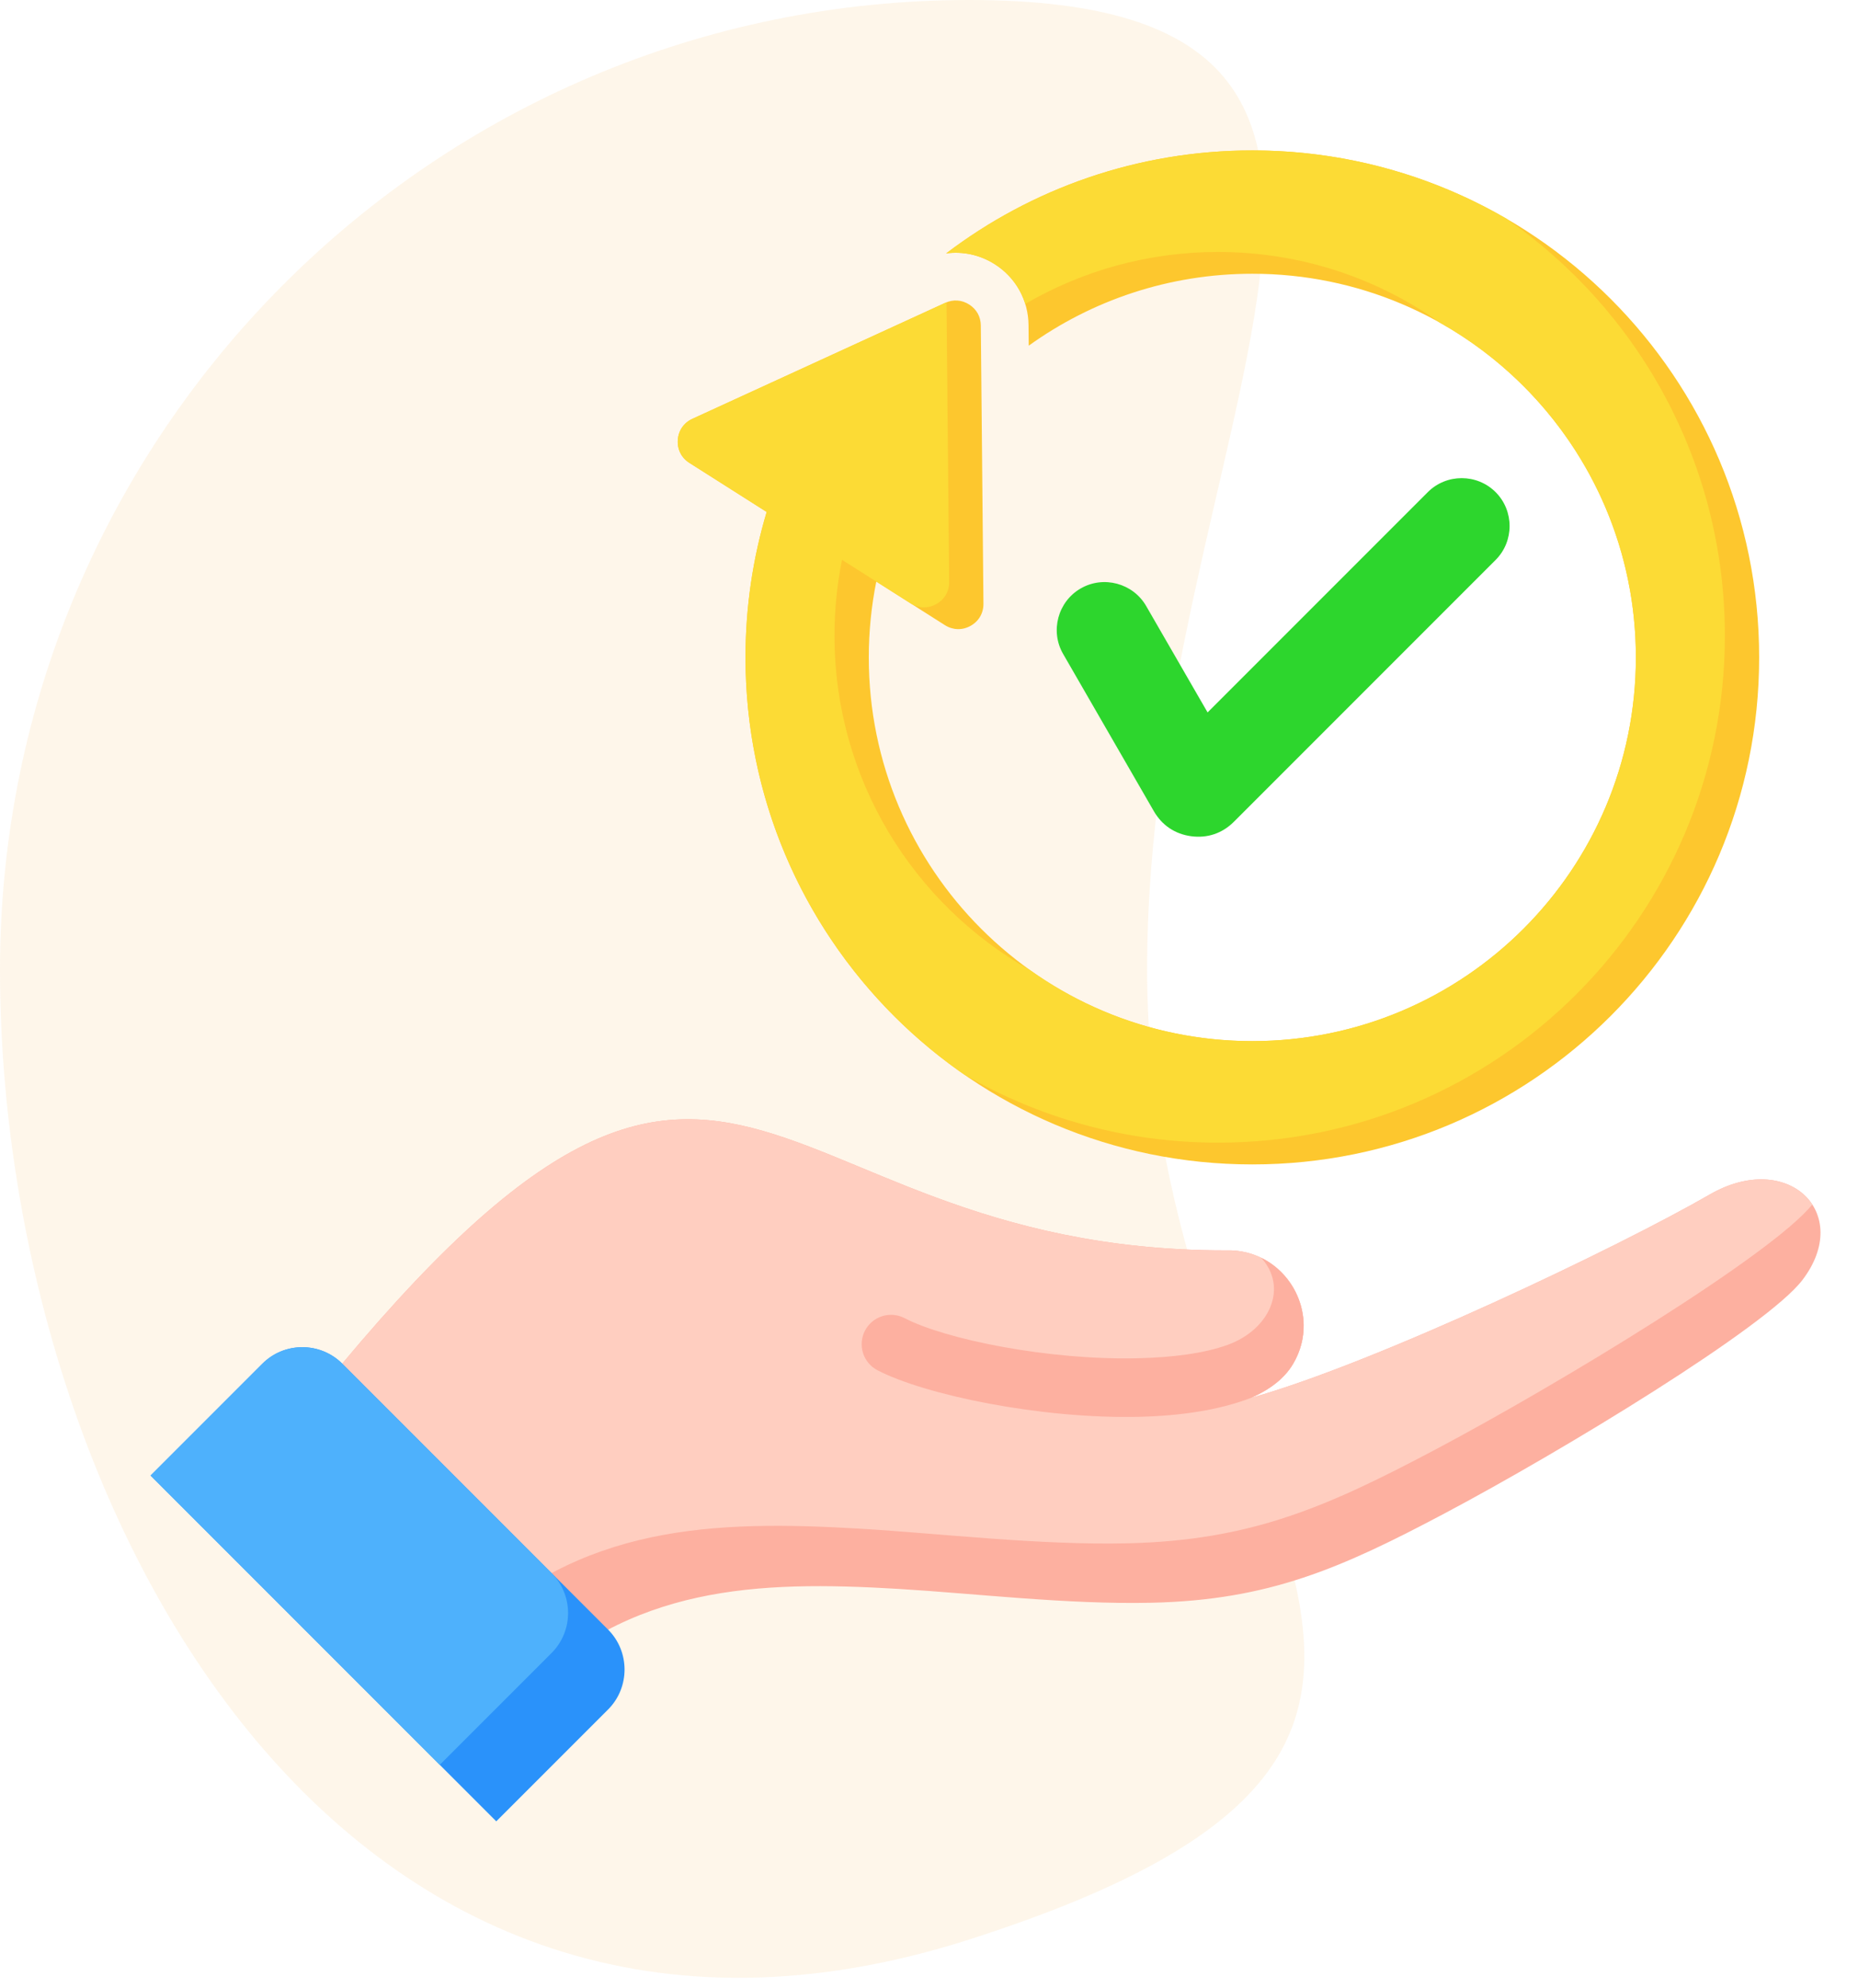
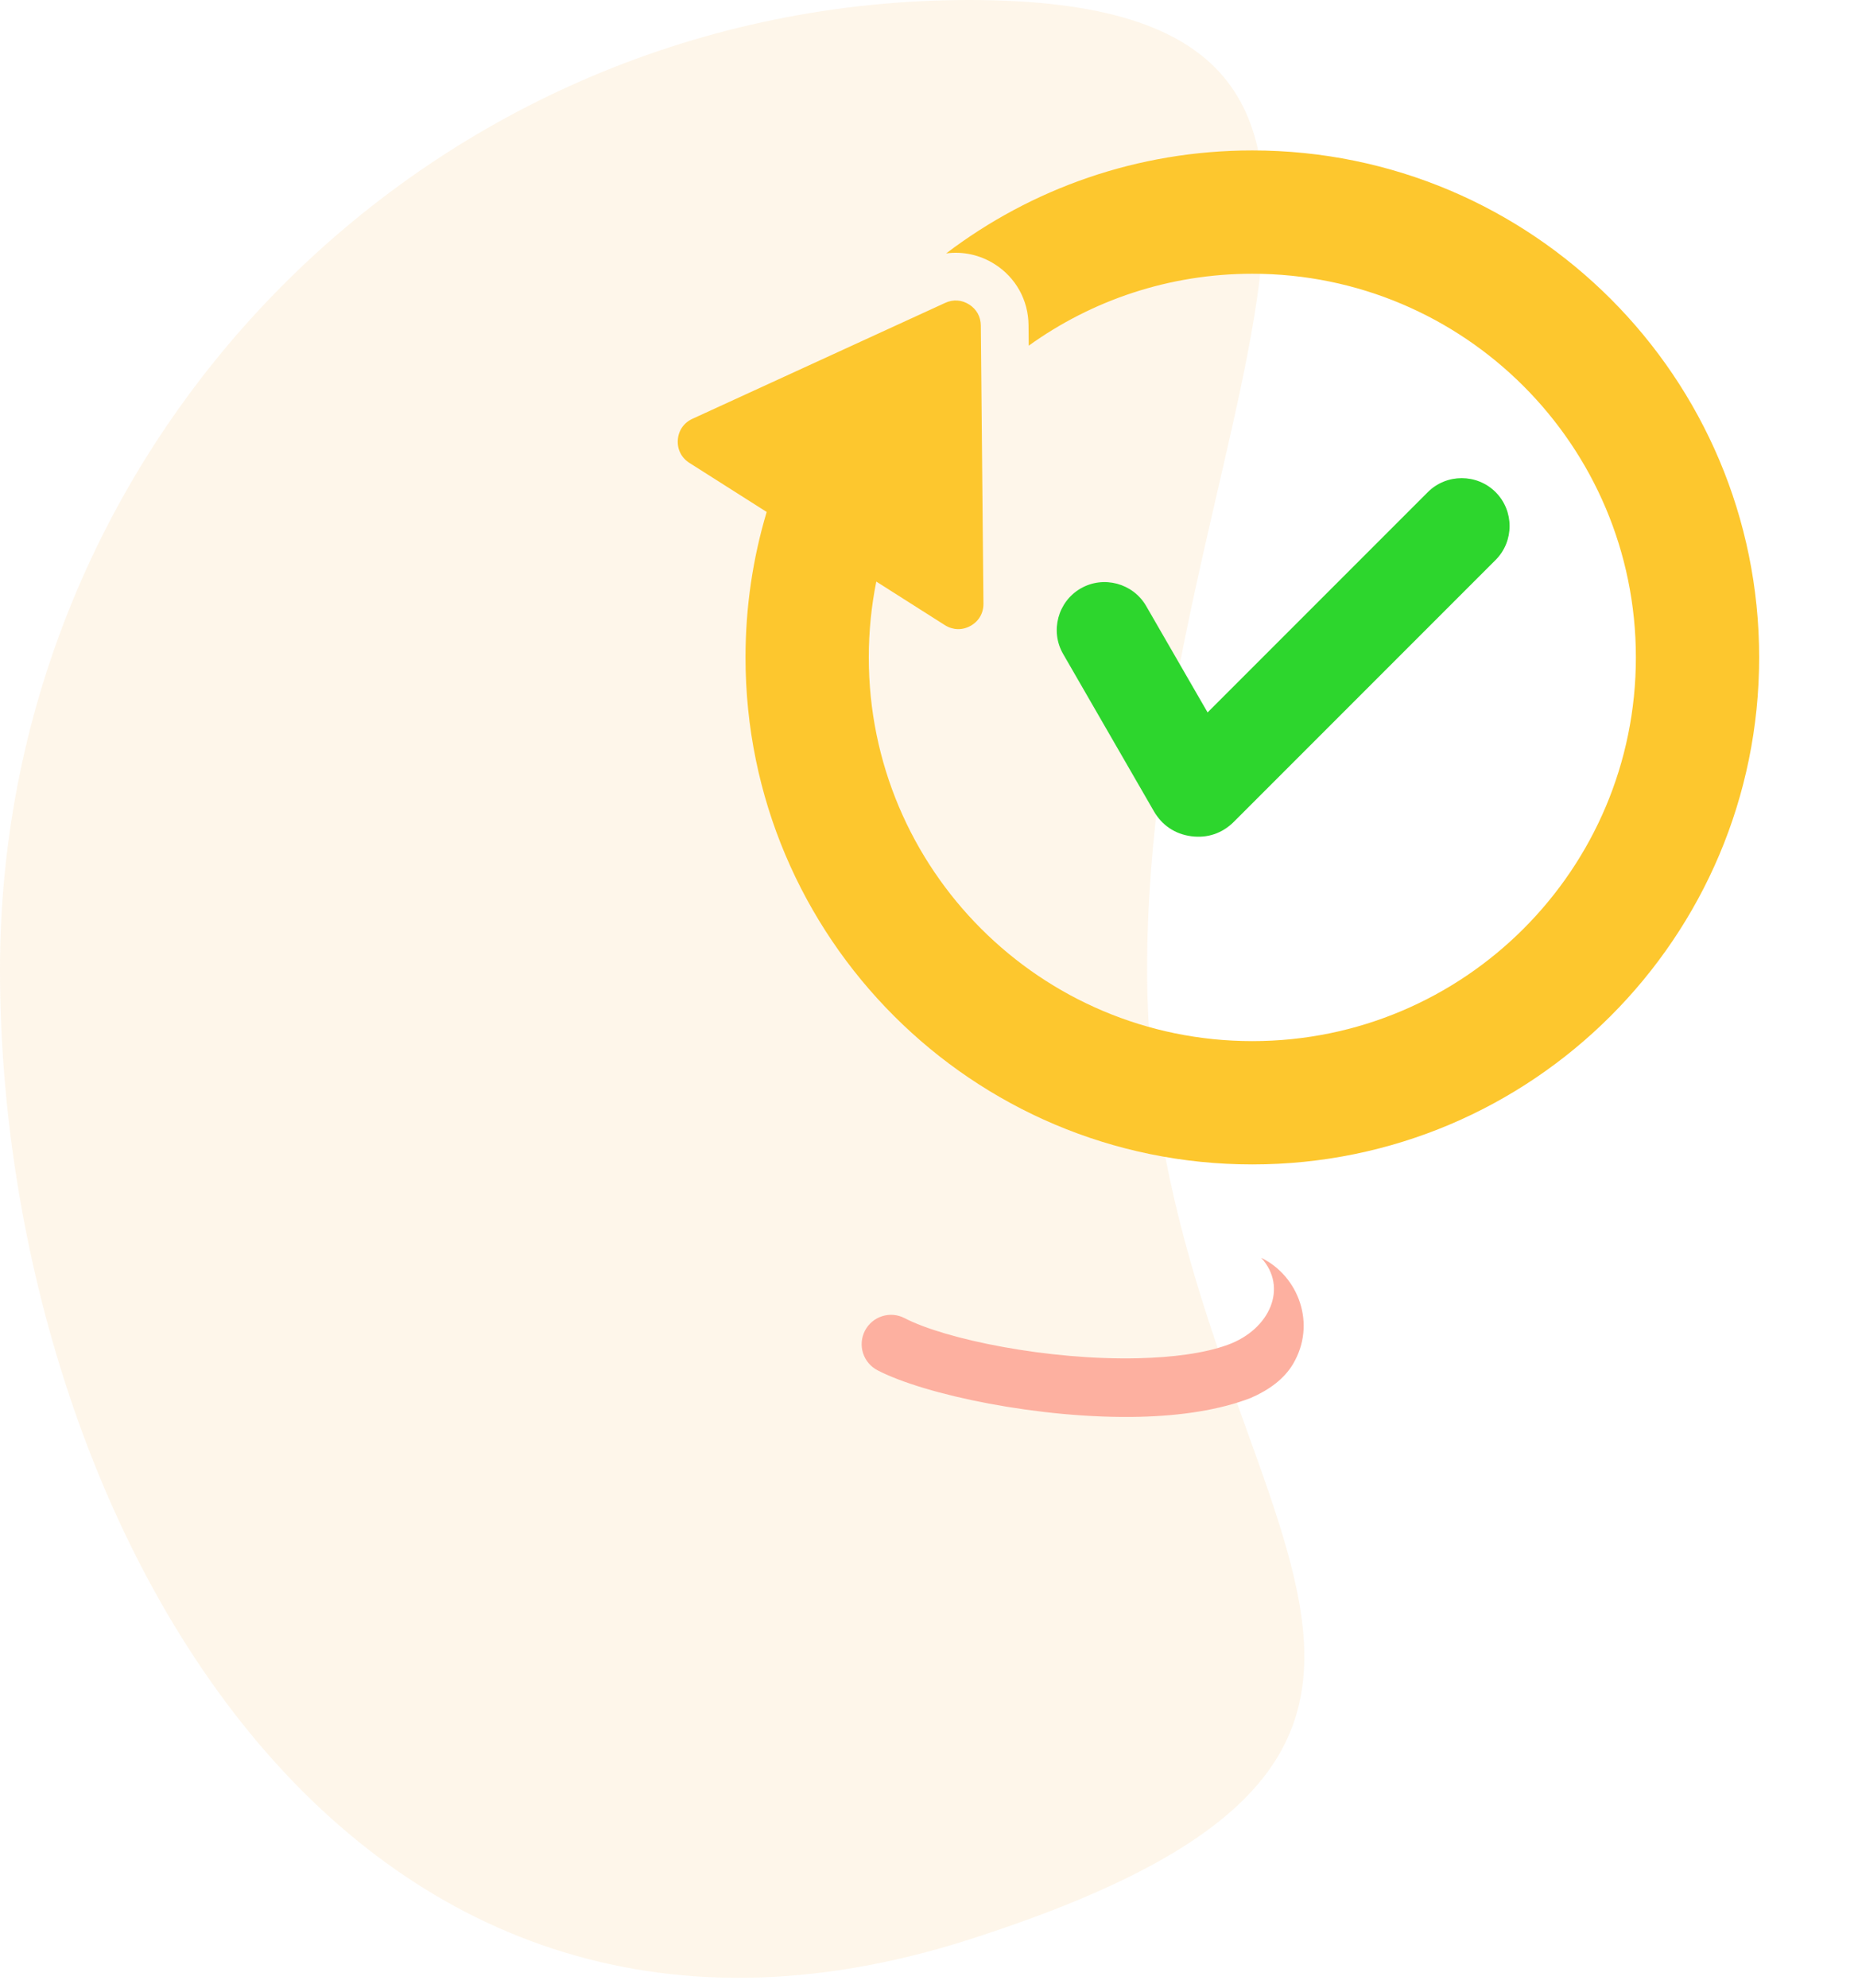
<svg xmlns="http://www.w3.org/2000/svg" width="115" height="123" viewBox="0 0 115 123" fill="none">
  <path opacity="0.12" fill-rule="evenodd" clip-rule="evenodd" d="M60 120C99 107.5 71 93.137 71 60C71 26.863 93.137 0 60 0C26.863 0 0 26.863 0 60C0 93.137 21 132.5 60 120Z" fill="#F8B64C" />
  <path fill-rule="evenodd" clip-rule="evenodd" d="M63.672 21.389C67.568 18.588 72.348 16.938 77.513 16.938C90.623 16.938 101.252 27.567 101.252 40.677C101.252 53.788 90.623 64.417 77.513 64.417C64.402 64.417 53.773 53.788 53.773 40.677C53.773 39.071 53.933 37.501 54.238 35.984L58.482 38.679C58.976 38.992 59.56 39.009 60.071 38.725C60.583 38.441 60.876 37.936 60.87 37.351L60.707 20.138C60.702 19.595 60.444 19.131 59.986 18.84C59.527 18.549 58.997 18.512 58.504 18.739L42.856 25.914C42.325 26.158 41.993 26.638 41.953 27.222C41.913 27.806 42.177 28.327 42.671 28.641L47.453 31.677C46.601 34.528 46.143 37.549 46.143 40.678C46.143 58.003 60.188 72.047 77.513 72.047C94.838 72.047 108.882 58.003 108.882 40.678C108.882 23.353 94.838 9.308 77.513 9.308C70.392 9.308 63.826 11.681 58.561 15.68C59.596 15.54 60.654 15.766 61.568 16.346C62.872 17.174 63.645 18.566 63.66 20.11L63.672 21.389L63.672 21.389Z" fill="#FDC72E" />
-   <path fill-rule="evenodd" clip-rule="evenodd" d="M89.151 19.983C96.374 24.054 101.252 31.796 101.252 40.677C101.252 53.788 90.624 64.417 77.513 64.417C72.383 64.417 67.634 62.79 63.753 60.024C56.53 55.953 51.651 48.212 51.651 39.33C51.651 37.724 51.811 36.154 52.116 34.637L54.238 35.984L56.364 37.334C56.857 37.645 57.439 37.661 57.949 37.378C58.461 37.093 58.754 36.589 58.748 36.004L58.585 18.791C58.585 18.762 58.584 18.734 58.582 18.705C58.556 18.716 58.53 18.727 58.504 18.739L42.856 25.914C42.325 26.158 41.993 26.638 41.953 27.222C41.913 27.806 42.177 28.327 42.671 28.641L45.331 30.33L47.453 31.677C46.601 34.528 46.143 37.55 46.143 40.678C46.143 51.381 51.505 60.831 59.688 66.492C64.306 69.168 69.669 70.7 75.391 70.7C92.715 70.7 106.76 56.656 106.76 39.331C106.76 28.628 101.398 19.178 93.216 13.517C88.597 10.841 83.234 9.308 77.513 9.308C70.391 9.308 63.826 11.682 58.561 15.68C59.596 15.541 60.654 15.767 61.568 16.347C62.49 16.932 63.147 17.8 63.458 18.805C66.964 16.762 71.04 15.591 75.39 15.591C80.519 15.591 85.269 17.218 89.15 19.984L89.151 19.983Z" fill="#FCDB35" />
  <path fill-rule="evenodd" clip-rule="evenodd" d="M92.57 30.45C93.724 31.604 93.724 33.493 92.57 34.647L76.371 50.846C75.656 51.561 74.737 51.873 73.734 51.741C72.732 51.609 71.925 51.07 71.419 50.194L65.802 40.463C64.986 39.05 65.474 37.226 66.888 36.41C68.299 35.595 70.126 36.084 70.941 37.496L74.743 44.08L88.373 30.45C89.527 29.296 91.416 29.296 92.57 30.45H92.57Z" fill="#2DD62D" />
-   <path fill-rule="evenodd" clip-rule="evenodd" d="M80.031 84.394C81.91 81.232 79.53 77.227 75.855 77.366C45.652 77.366 45.599 52.807 17.348 89.14L32.298 104.813C38.957 98.098 46.873 97.788 55.603 98.31C60.366 98.595 66.049 99.283 71.263 99.168C78.549 99.007 83.014 97.029 89.412 93.64C96.696 89.781 109.355 82.097 111.564 79.194C114.724 75.038 110.644 71.125 105.823 73.908C100.153 77.182 85.141 84.341 77.407 86.498C78.577 85.991 79.492 85.302 80.031 84.393L80.031 84.394Z" fill="#FDB0A0" />
-   <path fill-rule="evenodd" clip-rule="evenodd" d="M80.031 84.394C81.91 81.232 79.53 77.227 75.855 77.366C45.652 77.366 45.599 52.807 17.348 89.14L28.888 101.238C35.865 94.357 44.137 94.041 53.251 94.586C58.272 94.886 64.263 95.611 69.76 95.49C77.441 95.32 82.148 93.235 88.892 89.663C96.495 85.635 109.652 77.654 112.171 74.526C111.126 72.923 108.597 72.307 105.823 73.909C100.153 77.182 85.141 84.342 77.407 86.499C78.577 85.991 79.492 85.302 80.031 84.394H80.031Z" fill="#FFCEC0" />
  <path fill-rule="evenodd" clip-rule="evenodd" d="M80.032 84.394C81.498 81.927 80.372 78.948 78.061 77.823C79.734 79.654 78.612 82.255 75.989 83.209C74.537 83.737 72.581 83.987 70.455 84.039C64.903 84.175 58.514 82.872 55.988 81.557C55.56 81.335 55.062 81.291 54.602 81.437C54.142 81.582 53.759 81.904 53.537 82.332C53.315 82.759 53.271 83.258 53.416 83.717C53.562 84.177 53.884 84.56 54.311 84.782C57.23 86.302 64.417 87.811 70.541 87.662C73.07 87.6 75.462 87.249 77.409 86.498C78.579 85.991 79.493 85.302 80.033 84.393L80.032 84.394Z" fill="#FDB0A0" />
-   <path fill-rule="evenodd" clip-rule="evenodd" d="M9.32 91.296L16.242 84.375C17.601 83.016 19.824 83.016 21.183 84.375L37.638 100.83C38.996 102.188 38.996 104.412 37.638 105.771L30.716 112.692L9.32 91.296Z" fill="#2A92FA" />
-   <path fill-rule="evenodd" clip-rule="evenodd" d="M9.32 91.296L16.242 84.375C17.6 83.017 19.822 83.016 21.181 84.373L21.182 84.375L34.141 97.334C35.5 98.692 35.5 100.916 34.141 102.275L27.22 109.196L9.32 91.296Z" fill="#4EB1FC" />
</svg>